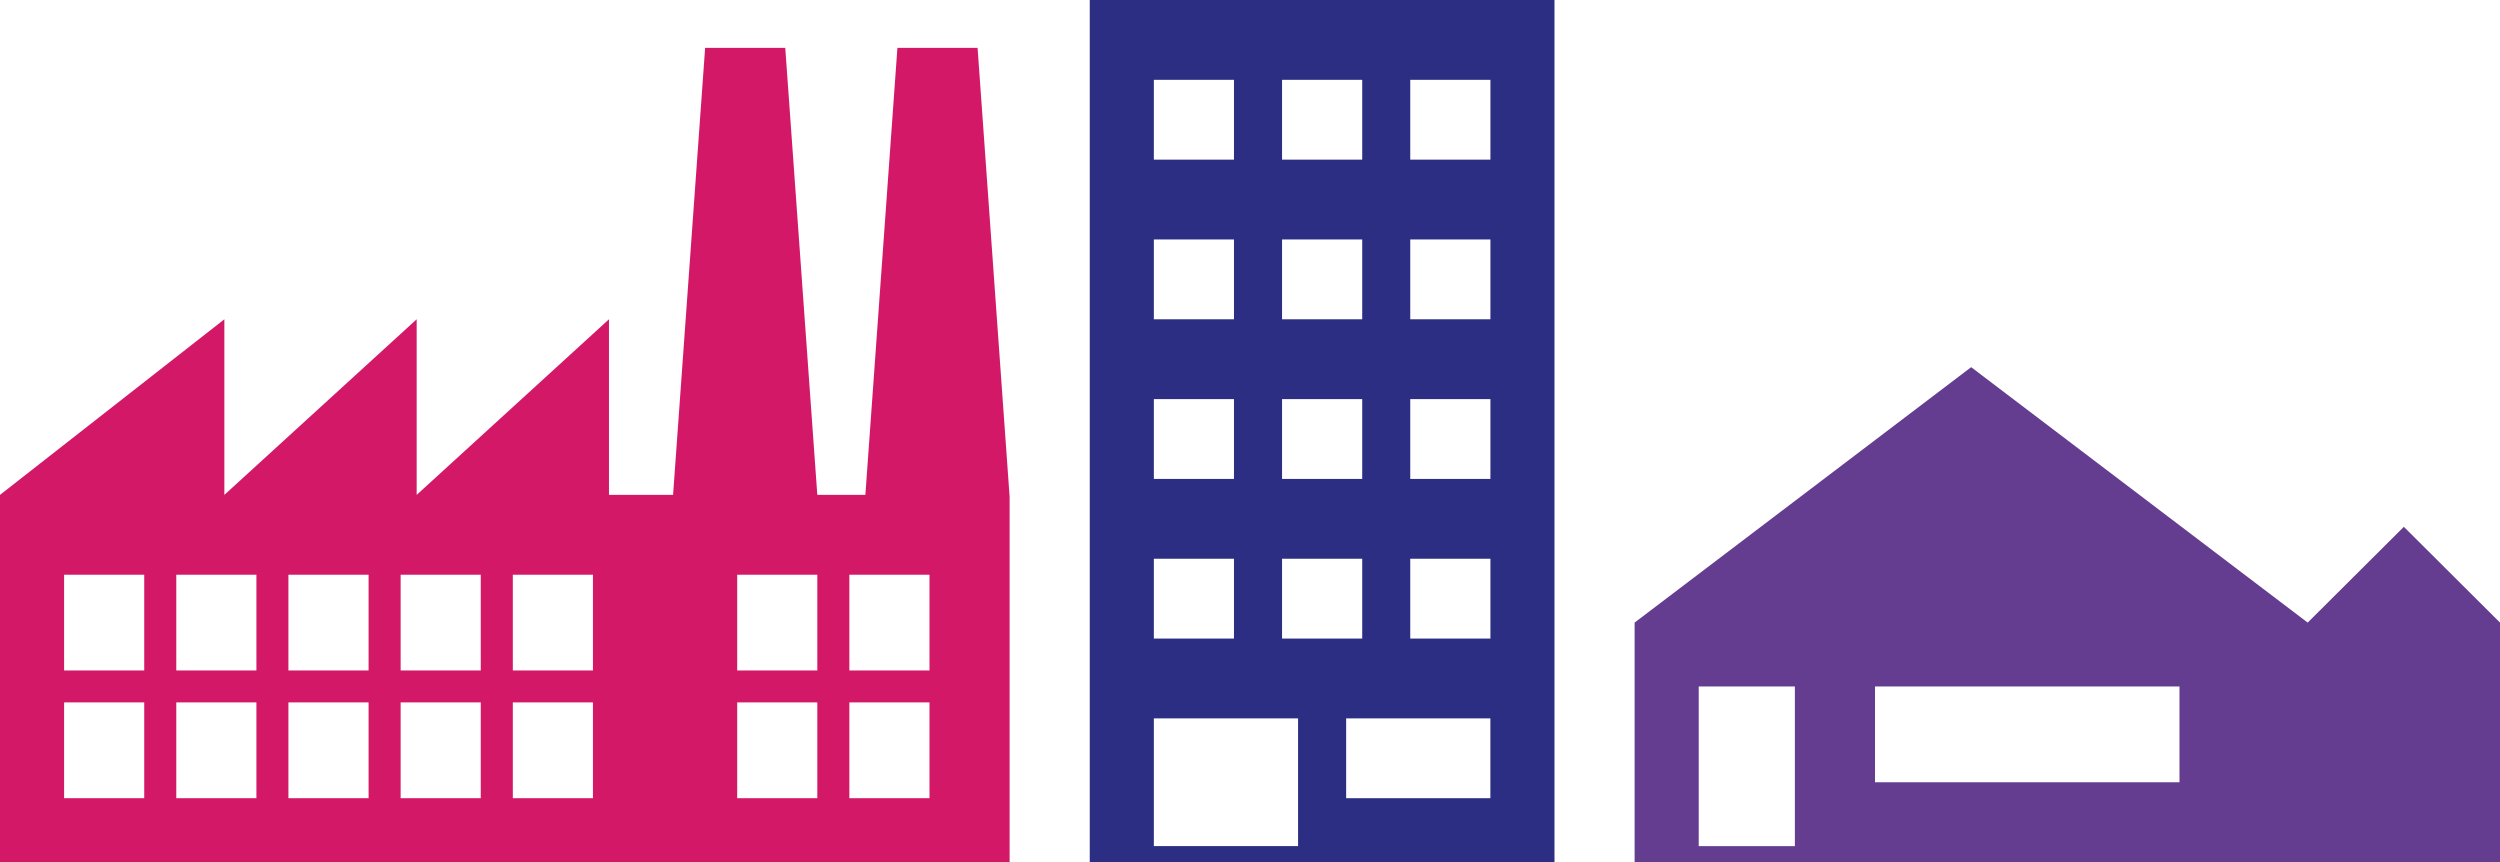
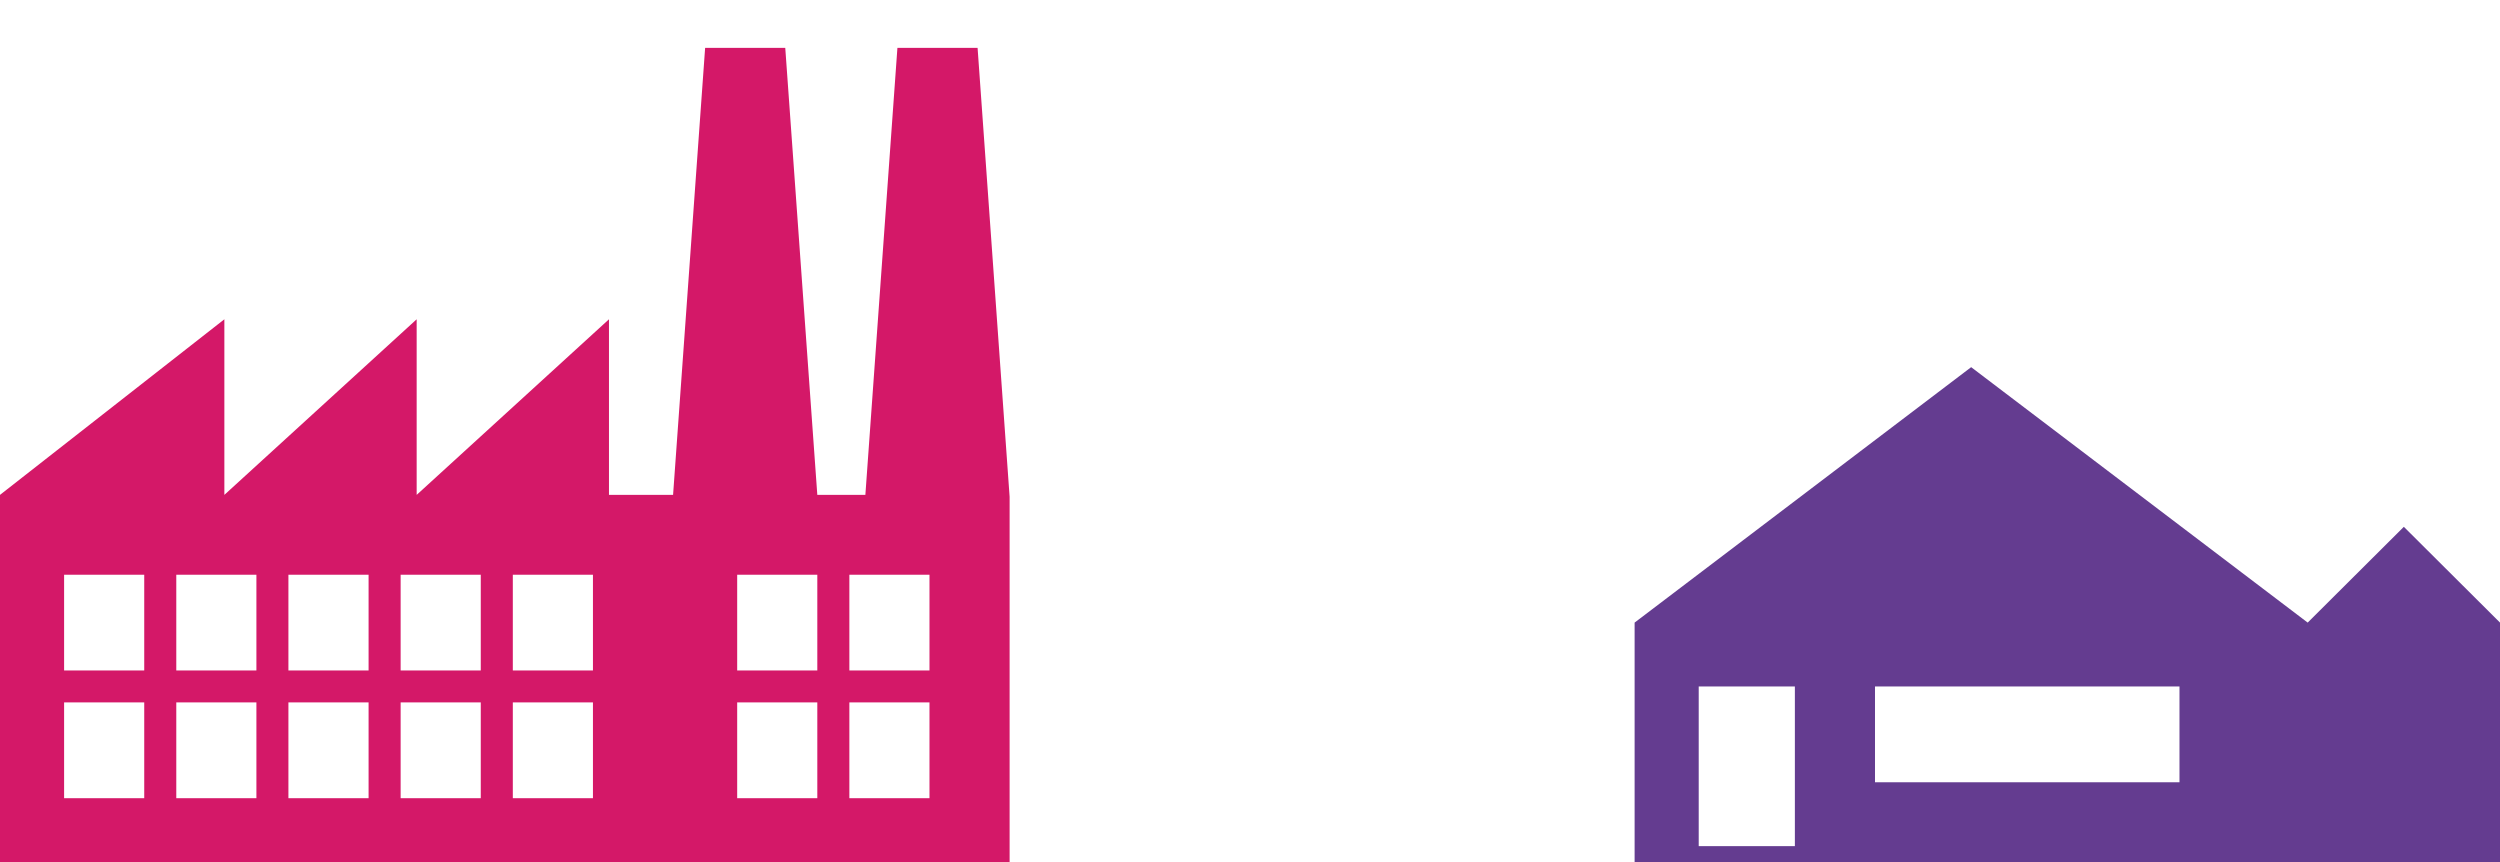
<svg xmlns="http://www.w3.org/2000/svg" id="Unternehmen_Pikto" data-name="Unternehmen Pikto" width="290" height="100" viewBox="0 0 290 100">
  <defs>
    <style>
      .cls-1 {
        fill: #643c90;
      }

      .cls-1, .cls-2, .cls-3 {
        fill-rule: evenodd;
      }

      .cls-2 {
        fill: #2b2e83;
      }

      .cls-3 {
        fill: #d41868;
      }
    </style>
  </defs>
  <path id="Lager" class="cls-1" d="M189.615,100V72.221l39.039-29.63,39.038,29.63L278.846,61.11,290,72.221V100H189.615Zm7.436-1.851V79.629h11.154V98.148M217.5,79.629h35.32V90.74H217.5" />
-   <path id="bürogebäude" class="cls-2" d="M126.41,0h53.91V100H126.41V0Zm22.308,9.259h9.3v9.259h-9.3V9.258Zm14.871,0h9.3v9.259h-9.3V9.258Zm-29.743,0h9.295v9.259h-9.295V9.258Zm14.872,18.518h9.3v9.26h-9.3v-9.26Zm14.871,0h9.3v9.26h-9.3v-9.26Zm-29.743,0h9.295v9.26h-9.295v-9.26Zm0,18.519h9.295v9.259h-9.295V46.3Zm14.872,0h9.3v9.259h-9.3V46.3Zm14.871,0h9.3v9.259h-9.3V46.3Zm0,18.518h9.3v9.259h-9.3V64.814Zm-14.871,0h9.3v9.259h-9.3V64.814Zm-14.872,0h9.295v9.259h-9.295V64.814Zm22.308,18.518h16.731v9.259H156.154V83.332Zm-22.308,0h16.731V98.148H133.846V83.332Z" />
  <path id="Fabrik" class="cls-3" d="M0,57.406V100H117.115V57.634L113.4,5.555h-9.3l-3.717,51.851H94.808L91.09,5.555H81.795L78.077,57.406H70.641V37.036L48.333,57.406V37.036L26.026,57.406V37.036Zm107.82,9.26V77.777H98.526V66.666h9.295Zm0,14.814V92.591H98.526V81.48h9.295Zm-13.012,0V92.591H85.513V81.48h9.295Zm0-14.814V77.777H85.513V66.666h9.295Zm-26.026,0V77.777H59.487V66.666h9.295Zm0,14.814V92.591H59.487V81.48h9.295Zm-13.013,0V92.591H46.474V81.48h9.295Zm0-14.814V77.777H46.474V66.666h9.295Zm-13.013,0V77.777h-9.3V66.666h9.3Zm0,14.814V92.591h-9.3V81.48h9.3Zm-13.013,0V92.591H20.449V81.48h9.295Zm0-14.814V77.777H20.449V66.666h9.295ZM16.731,81.48V92.591H7.436V81.48h9.295Zm0-14.814V77.777H7.436V66.666h9.295Z" />
</svg>